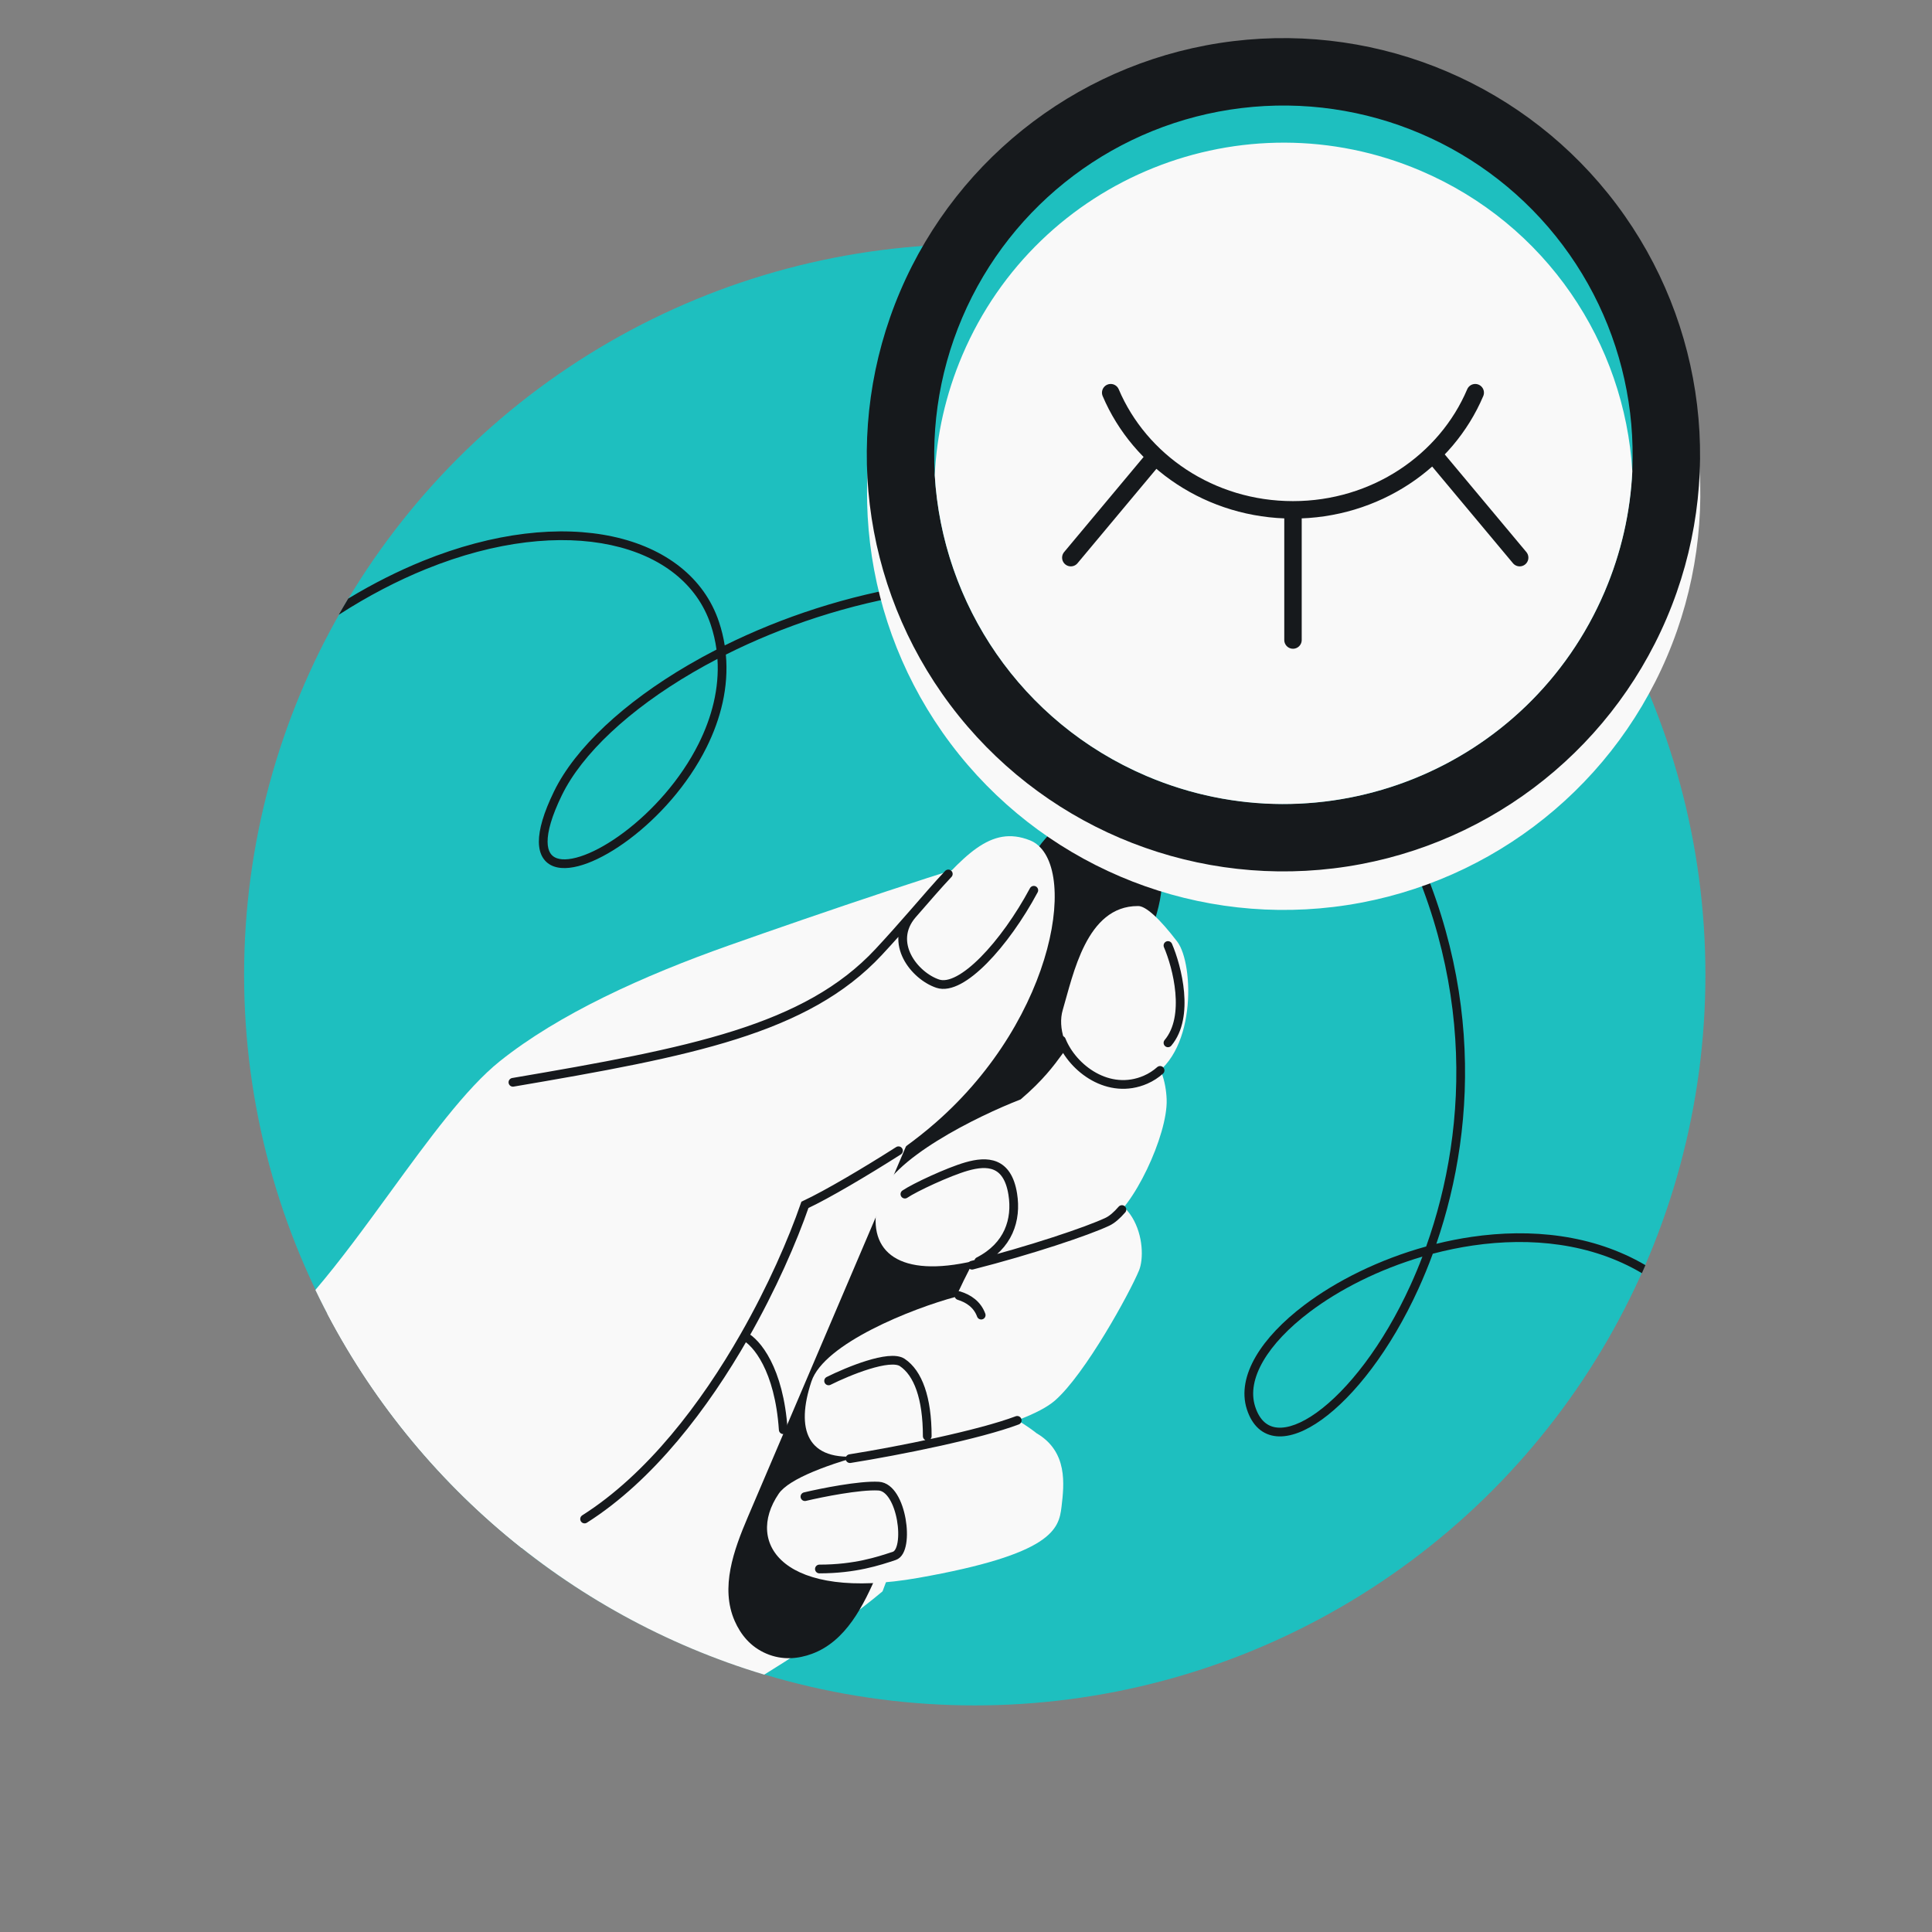
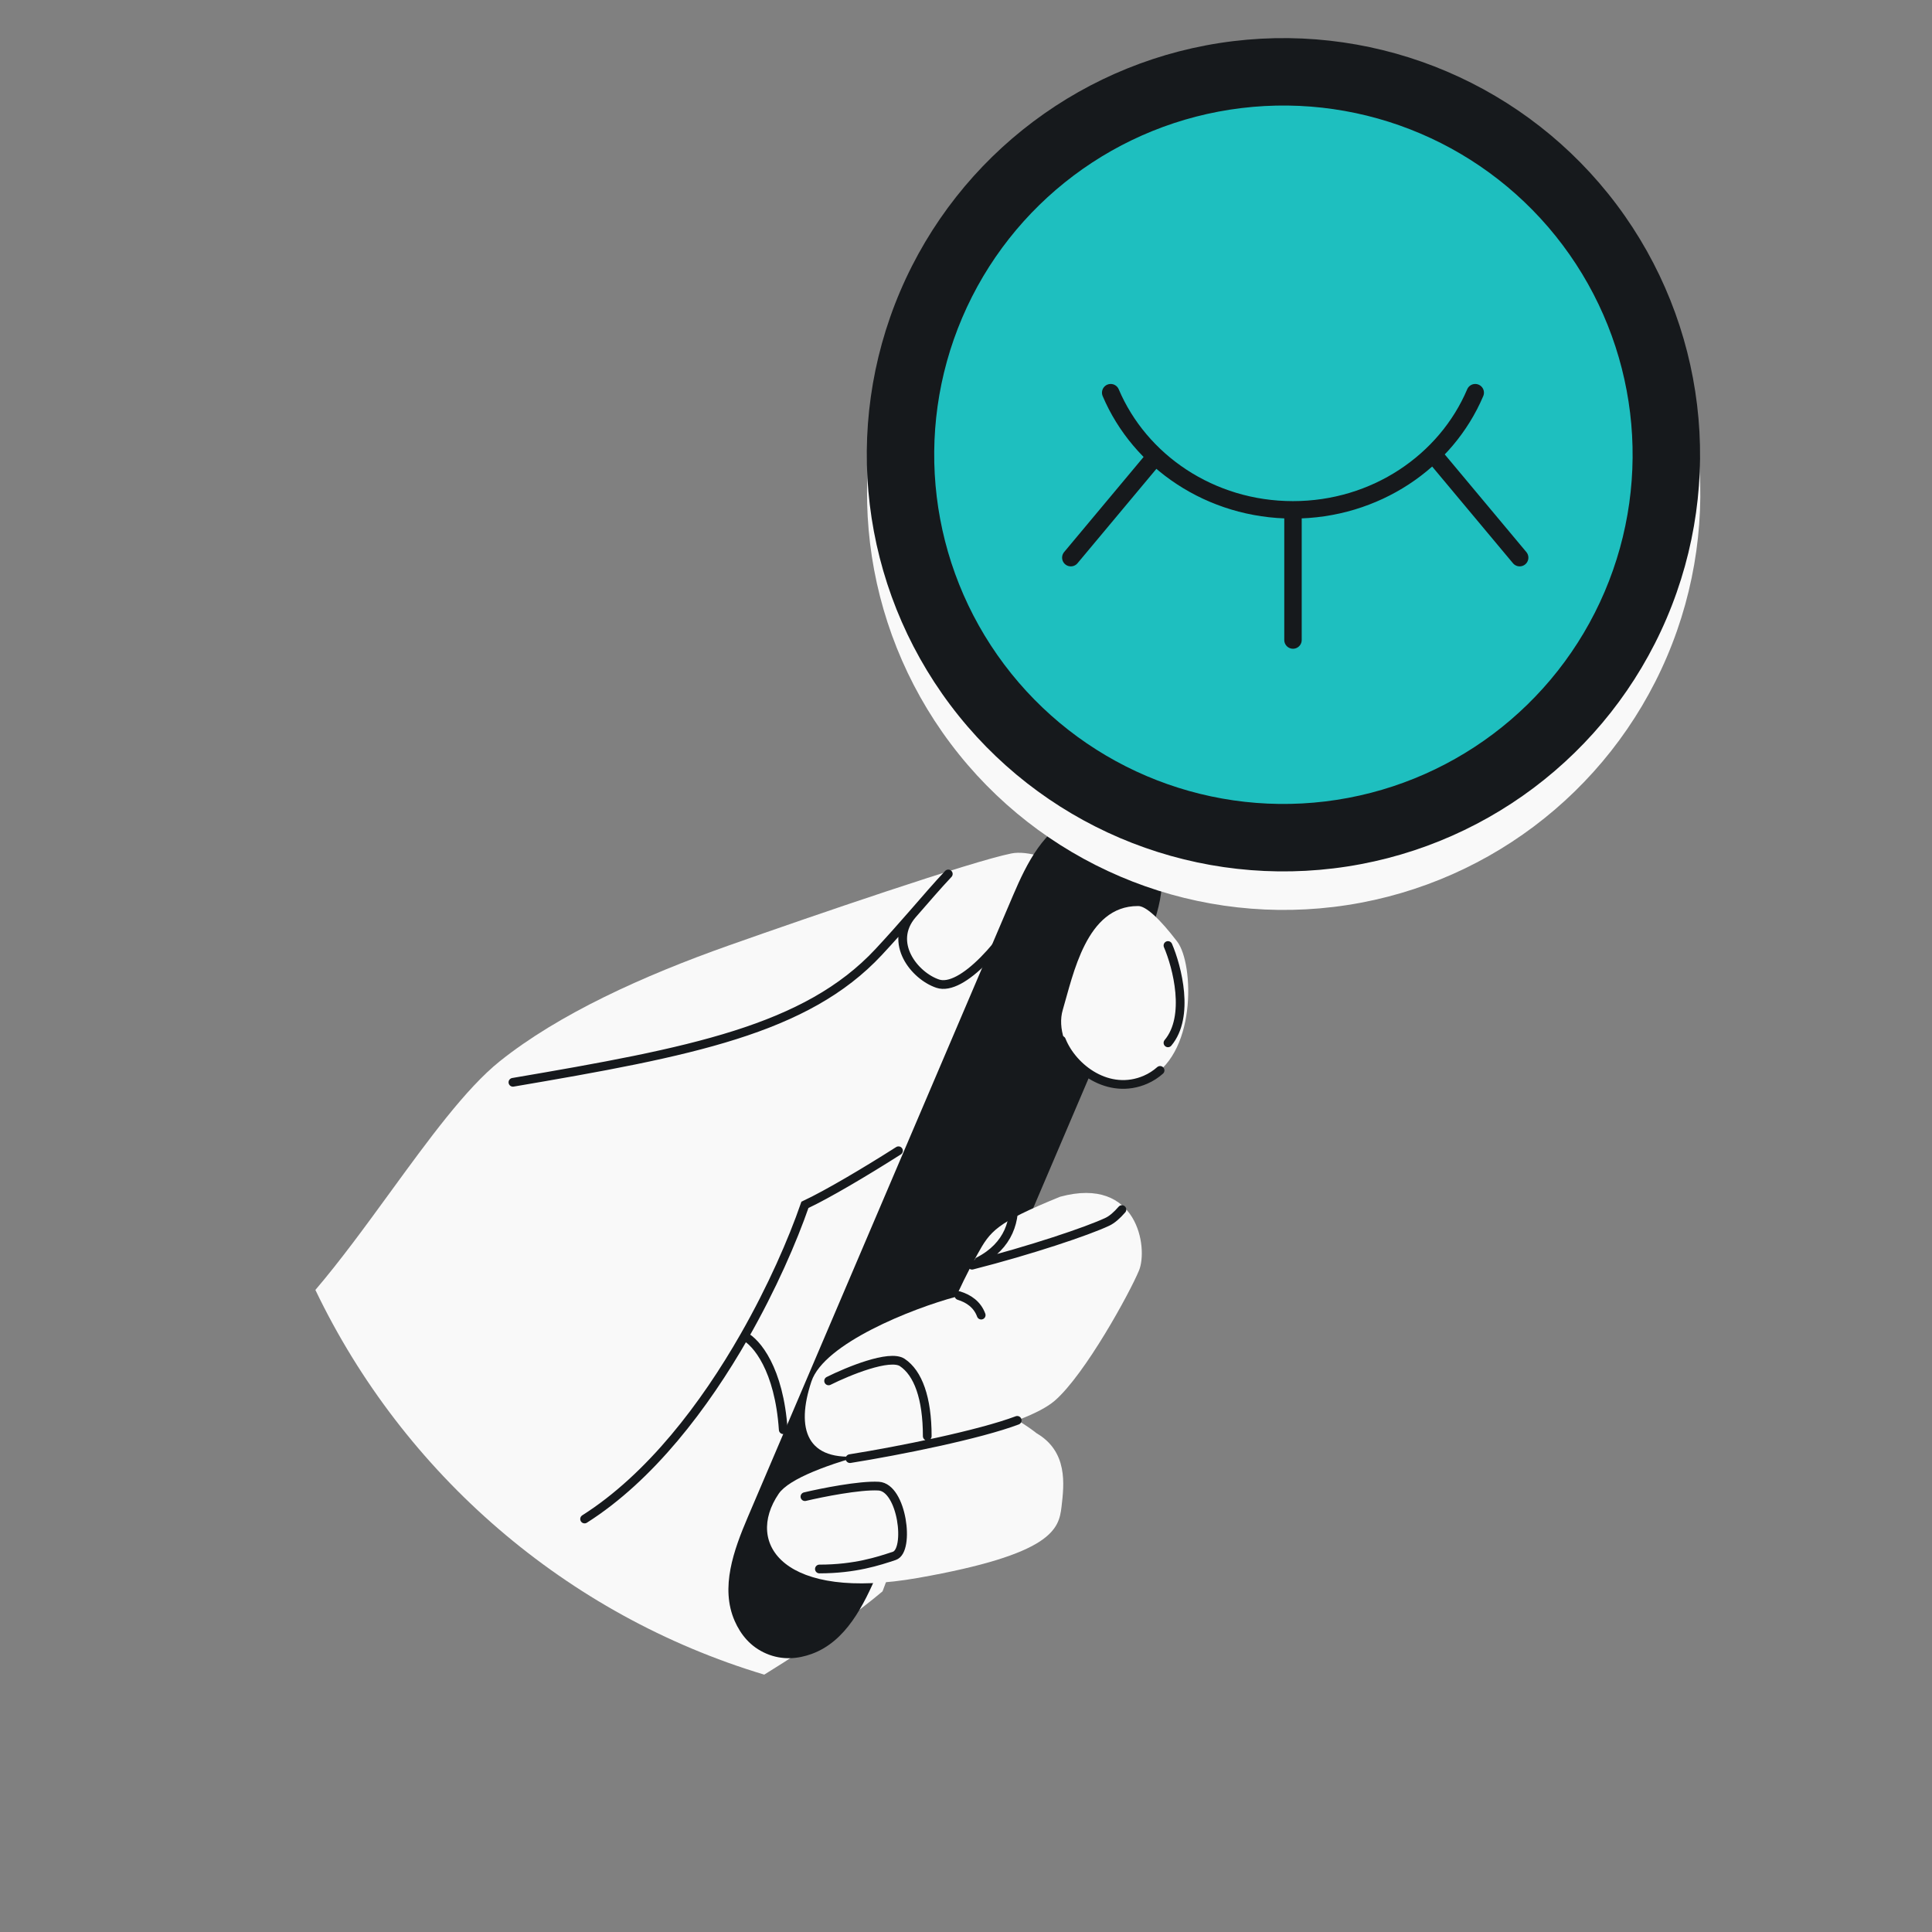
<svg xmlns="http://www.w3.org/2000/svg" width="160" height="160" viewBox="0 0 160 160" fill="none">
  <rect x="0" y="0" width="160" height="160" fill="#808080" stroke="none" />
  <g clip-path="url(#clip0_437_8165)">
-     <circle cx="80.725" cy="80.725" r="60.51" fill="#1EBFBF" />
-     <path fill-rule="evenodd" clip-rule="evenodd" d="M28.84 49.572C30.926 48.31 32.995 47.277 35.015 46.457C40.909 44.068 46.41 43.498 50.755 44.437C55.104 45.376 58.321 47.836 59.544 51.506C59.761 52.156 59.917 52.805 60.018 53.451C64.733 51.116 70.211 49.294 75.933 48.42C89.929 46.285 105.441 49.828 114.743 65.514C122.951 79.355 122.402 92.989 118.951 103.008C119.91 102.771 120.886 102.577 121.871 102.433C126.768 101.715 131.911 102.223 136.267 104.775C136.171 104.997 136.073 105.219 135.974 105.44C131.783 102.957 126.789 102.442 121.975 103.147C120.854 103.311 119.745 103.542 118.659 103.828C118.289 104.836 117.89 105.804 117.469 106.73C115.151 111.82 112.138 115.647 109.465 117.568C108.136 118.523 106.838 119.044 105.724 118.945C105.158 118.895 104.647 118.685 104.221 118.301C103.798 117.92 103.477 117.384 103.259 116.708C102.811 115.314 103.141 113.807 103.996 112.342C104.851 110.876 106.249 109.419 108.01 108.086C110.686 106.062 114.237 104.3 118.108 103.229C121.643 93.339 122.33 79.723 114.122 65.883C105.014 50.524 89.842 47.028 76.042 49.134C70.304 50.01 64.813 51.854 60.112 54.211C60.361 56.913 59.684 59.542 58.51 61.9C56.947 65.037 54.493 67.718 52.108 69.507C50.916 70.401 49.729 71.081 48.669 71.481C47.623 71.875 46.637 72.021 45.884 71.759C45.497 71.624 45.175 71.381 44.954 71.023C44.735 70.67 44.63 70.229 44.627 69.715C44.621 68.697 45.016 67.317 45.882 65.54C47.641 61.929 51.682 58.183 56.989 55.082C57.746 54.639 58.531 54.209 59.338 53.794C59.246 53.109 59.088 52.421 58.859 51.734C57.736 48.365 54.771 46.042 50.603 45.142C46.431 44.242 41.08 44.778 35.287 47.126C32.931 48.081 30.504 49.336 28.056 50.913C28.312 50.462 28.573 50.015 28.84 49.572ZM57.353 55.705C58.02 55.315 58.709 54.935 59.416 54.567C59.578 57.008 58.95 59.397 57.863 61.578C56.358 64.6 53.983 67.198 51.675 68.929C50.521 69.795 49.395 70.435 48.414 70.805C47.418 71.181 46.632 71.255 46.122 71.077C45.878 70.992 45.695 70.85 45.568 70.644C45.438 70.433 45.351 70.132 45.349 69.711C45.344 68.859 45.682 67.6 46.531 65.857C48.2 62.429 52.102 58.774 57.353 55.705ZM108.446 108.662C110.932 106.781 114.209 105.125 117.798 104.068C117.487 104.884 117.157 105.672 116.811 106.431C114.527 111.448 111.583 115.157 109.044 116.981C107.768 117.898 106.646 118.302 105.788 118.226C105.368 118.189 105.007 118.037 104.704 117.765C104.398 117.489 104.135 117.074 103.947 116.487C103.582 115.354 103.828 114.064 104.62 112.706C105.412 111.348 106.733 109.958 108.446 108.662Z" fill="#16191C" />
    <path d="M63.292 138.686C46.886 133.758 33.411 122.055 26.119 106.827C28.188 104.402 30.264 101.553 32.298 98.761C35.491 94.378 38.583 90.134 41.389 87.889C46.291 83.968 53.262 80.809 60.343 78.303C67.424 75.798 80.495 71.331 83.763 70.678C86.378 70.155 91.897 73.438 94.33 75.144L73.088 131.789C71.162 133.412 67.722 135.961 63.292 138.686Z" fill="#F9F9F9" />
    <path d="M94.667 78.72C95.81 76.042 96.874 73.058 95.76 70.367C95.282 69.211 94.466 68.12 93.082 67.529C91.699 66.939 90.346 67.105 89.181 67.56C86.468 68.618 85.05 71.451 83.907 74.129L61.935 125.628C60.756 128.391 59.637 131.484 60.842 134.236C61.327 135.344 62.133 136.378 63.465 136.946C64.797 137.514 66.101 137.381 67.237 136.965C70.057 135.93 71.516 132.982 72.695 130.219L94.667 78.72Z" fill="#16191C" />
    <path d="M92.154 59.065L99.841 62.344L95.987 71.376C95.987 71.376 94.37 72.124 91.625 70.953C88.88 69.781 88.301 68.097 88.301 68.097L92.154 59.065Z" fill="#1EBFBF" />
    <path d="M76.036 130.675C64.925 132.635 61.65 127.867 64.49 123.703C65.337 122.46 68.652 121.213 72.434 120.245C74.613 118.573 79.472 115.427 81.476 116.211C83.48 116.996 85.221 118.192 85.84 118.692C88.449 120.214 88.129 122.928 87.912 124.78L87.91 124.792C87.692 126.644 87.148 128.714 76.036 130.675Z" fill="#F9F9F9" />
    <path d="M80.931 103.902C82.02 101.941 82.456 101.287 87.794 99.109C94.221 97.366 95.092 103.357 94.33 105.209C93.567 107.061 89.864 113.815 87.358 115.993C84.853 118.172 75.92 120.024 71.345 120.568C66.77 121.113 65.893 118.323 67.2 114.402C68.246 111.264 75.521 108.368 79.188 107.388C79.406 106.879 80.06 105.47 80.931 103.902Z" fill="#F9F9F9" />
-     <path d="M84.526 91.048C88.23 87.889 88.164 86.102 89.646 85.928C94.765 84.839 96.508 88.107 96.617 91.048C96.726 93.989 93.785 100.198 91.715 101.179C89.646 102.159 85.942 103.357 80.06 104.556C74.177 105.754 71.672 103.466 72.761 99.327C73.633 96.015 80.967 92.428 84.526 91.048Z" fill="#F9F9F9" />
    <path d="M88.012 83.64C88.883 80.699 89.972 75.035 94.221 75.035C94.874 74.987 96.073 76.124 97.489 77.976C98.905 79.828 99.123 87.562 94.874 89.414C90.626 91.266 87.14 86.581 88.012 83.64Z" fill="#F9F9F9" />
-     <path d="M43.19 128.189C36.566 122.944 31.066 116.341 27.109 108.801C29.15 102.588 34.023 95.764 42.478 89.632C57.184 87.127 66.77 85.275 72.761 78.848C74.027 77.49 75.132 76.22 76.128 75.076C79.843 70.806 82.024 68.3 85.288 69.589C89.428 71.223 87.576 84.186 77.445 93.009C74.301 95.748 70.475 97.996 66.661 99.781C63.732 108.225 55.185 124.78 43.19 128.189Z" fill="#F9F9F9" />
    <path d="M70.392 120.798C74.499 120.143 81.113 118.808 84.242 117.628M92.913 100.17C92.501 100.646 92.094 101 91.715 101.179C90.083 101.953 85.324 103.55 80.5 104.779M96.073 88.646C95.72 88.958 95.322 89.219 94.874 89.414C91.826 90.742 88.838 88.489 87.903 86.146M42.478 89.632C57.184 87.127 66.77 85.275 72.761 78.848C73.785 77.749 74.705 76.707 75.546 75.744M61.648 110.656C63.939 106.646 65.641 102.722 66.661 99.781C68.503 98.919 71.663 97.049 74.409 95.3M61.648 110.656C58.361 116.411 53.859 122.342 48.413 125.798M61.648 110.656C62.638 111.151 64.525 113.369 64.865 118.404M75.546 75.744C75.562 75.725 75.578 75.707 75.594 75.689C76.687 74.436 77.647 73.316 78.534 72.376M75.546 75.744C73.558 78.064 75.718 80.814 77.663 81.463C79.624 82.116 83.219 78.195 85.615 73.728M74.94 98.892C75.739 98.347 78.534 97.04 80.059 96.604C81.739 96.124 83.436 96.168 83.872 98.892C84.211 101.012 83.53 103.188 81.052 104.459M68.622 114.36C70.219 113.561 73.676 112.138 74.722 112.835C76.029 113.706 76.791 115.776 76.791 118.935M66.661 123.946C68.041 123.619 71.192 122.987 72.761 123.075C74.722 123.184 75.375 128.412 74.068 128.848C72.761 129.284 70.8 129.937 67.859 129.937M96.726 78.303C97.489 80.083 98.556 84.186 96.726 86.364M79.417 107.298C80.217 107.544 80.936 108.03 81.258 108.913" stroke="#16191C" stroke-width="0.722" stroke-linecap="round" />
    <circle cx="106.309" cy="40.852" r="34.505" transform="rotate(23.106 106.309 40.852)" fill="#F9F9F9" />
    <circle cx="106.288" cy="37.661" r="34.505" transform="rotate(23.106 106.288 37.661)" fill="#16191C" />
    <circle cx="106.287" cy="37.66" r="28.92" transform="rotate(23.106 106.287 37.66)" fill="#1EBFBF" />
-     <path d="M94.938 64.261C109.629 70.529 126.619 63.701 132.887 49.01C134.278 45.751 135.024 42.379 135.182 39.035C134.548 28.44 128.082 18.59 117.655 14.141C102.964 7.873 85.974 14.701 79.706 29.392C78.315 32.651 77.569 36.023 77.411 39.366C78.045 49.962 84.511 59.812 94.938 64.261Z" fill="#F9F9F9" />
    <path d="M122.172 32.52C119.757 38.209 113.909 42.223 107.077 42.223C100.246 42.223 94.398 38.209 91.983 32.52M107.08 53.004V42.222M88.681 46.182L95.594 37.909M125.852 46.182L118.938 37.909" stroke="#16191C" stroke-width="1.444" stroke-linecap="round" stroke-linejoin="round" />
  </g>
  <defs>
    <clipPath id="clip0_437_8165">
      <rect width="121.291" height="138.619" fill="white" transform="translate(20.215 2.888)" />
    </clipPath>
  </defs>
</svg>